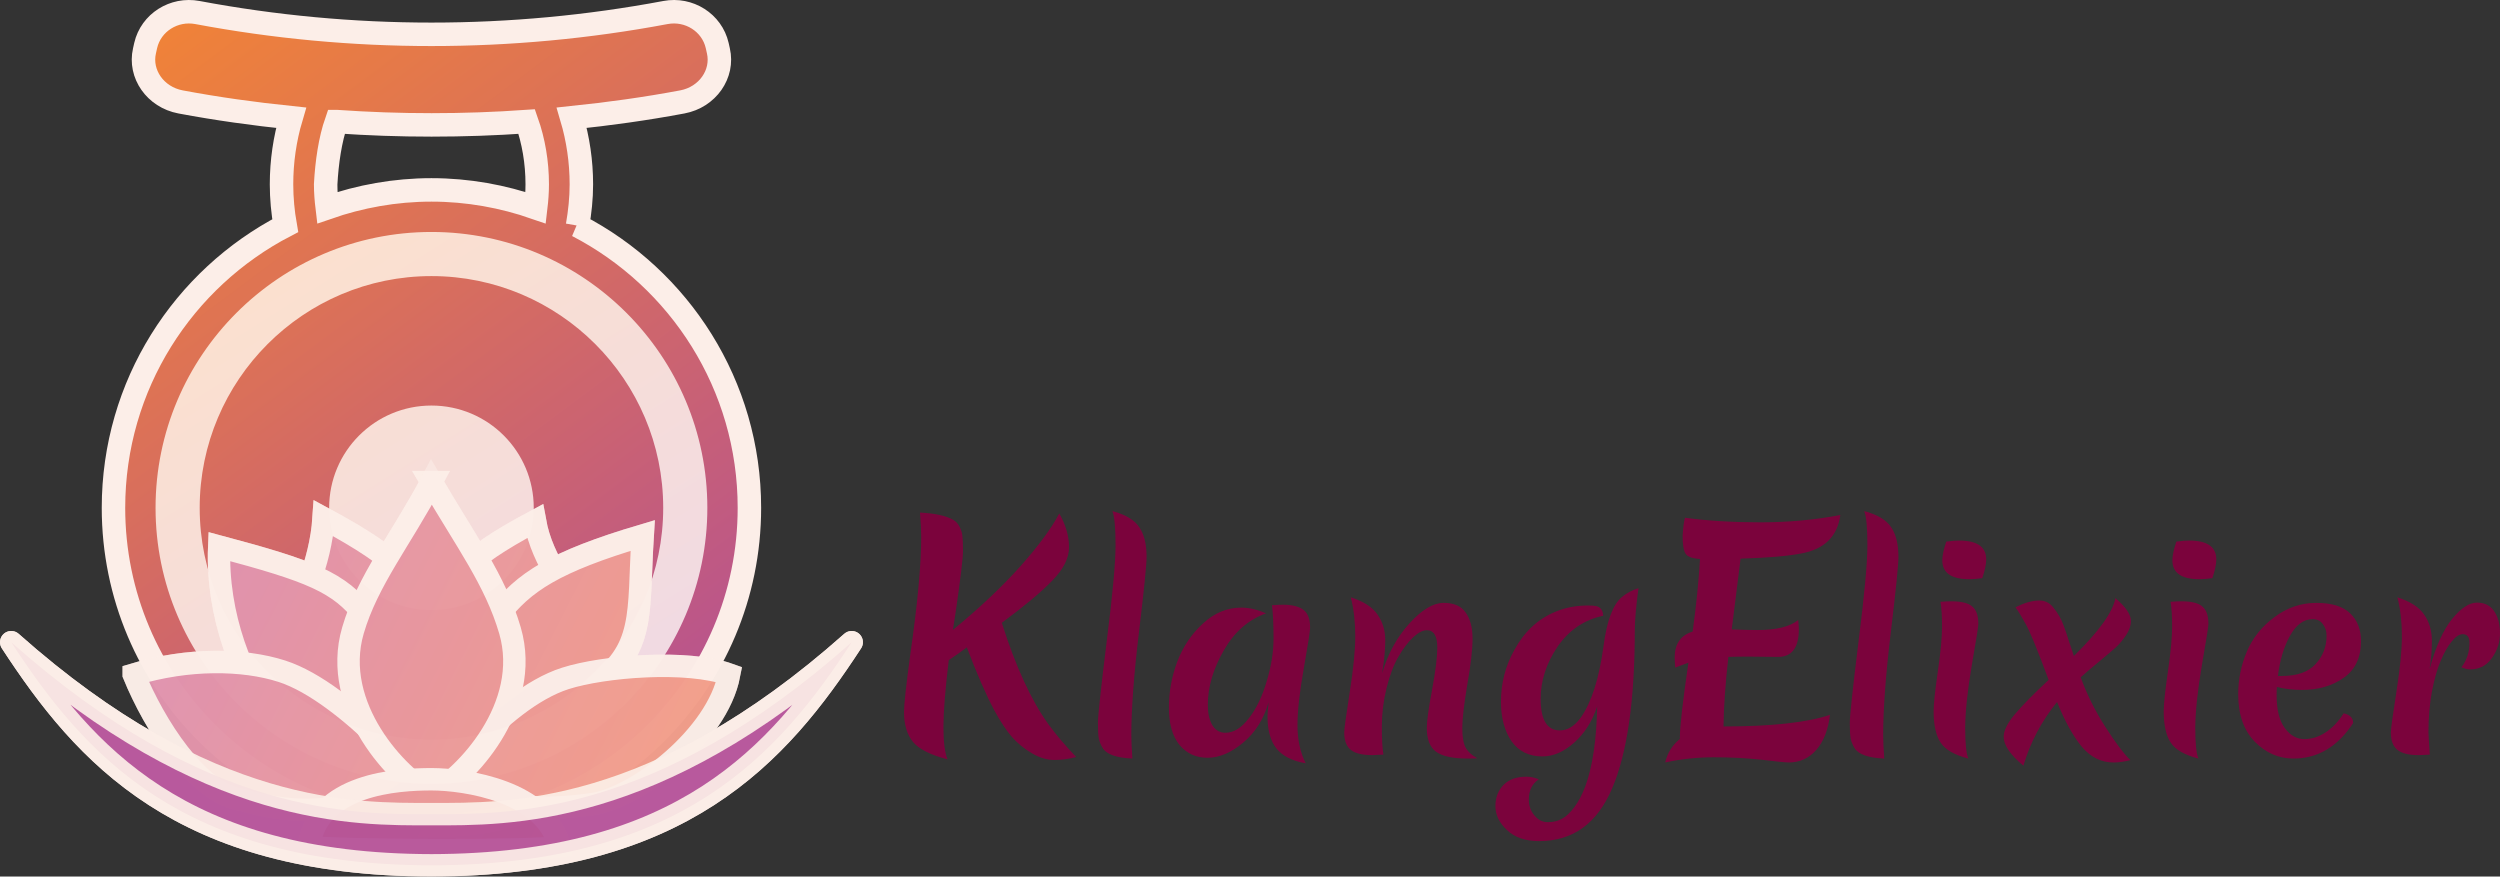
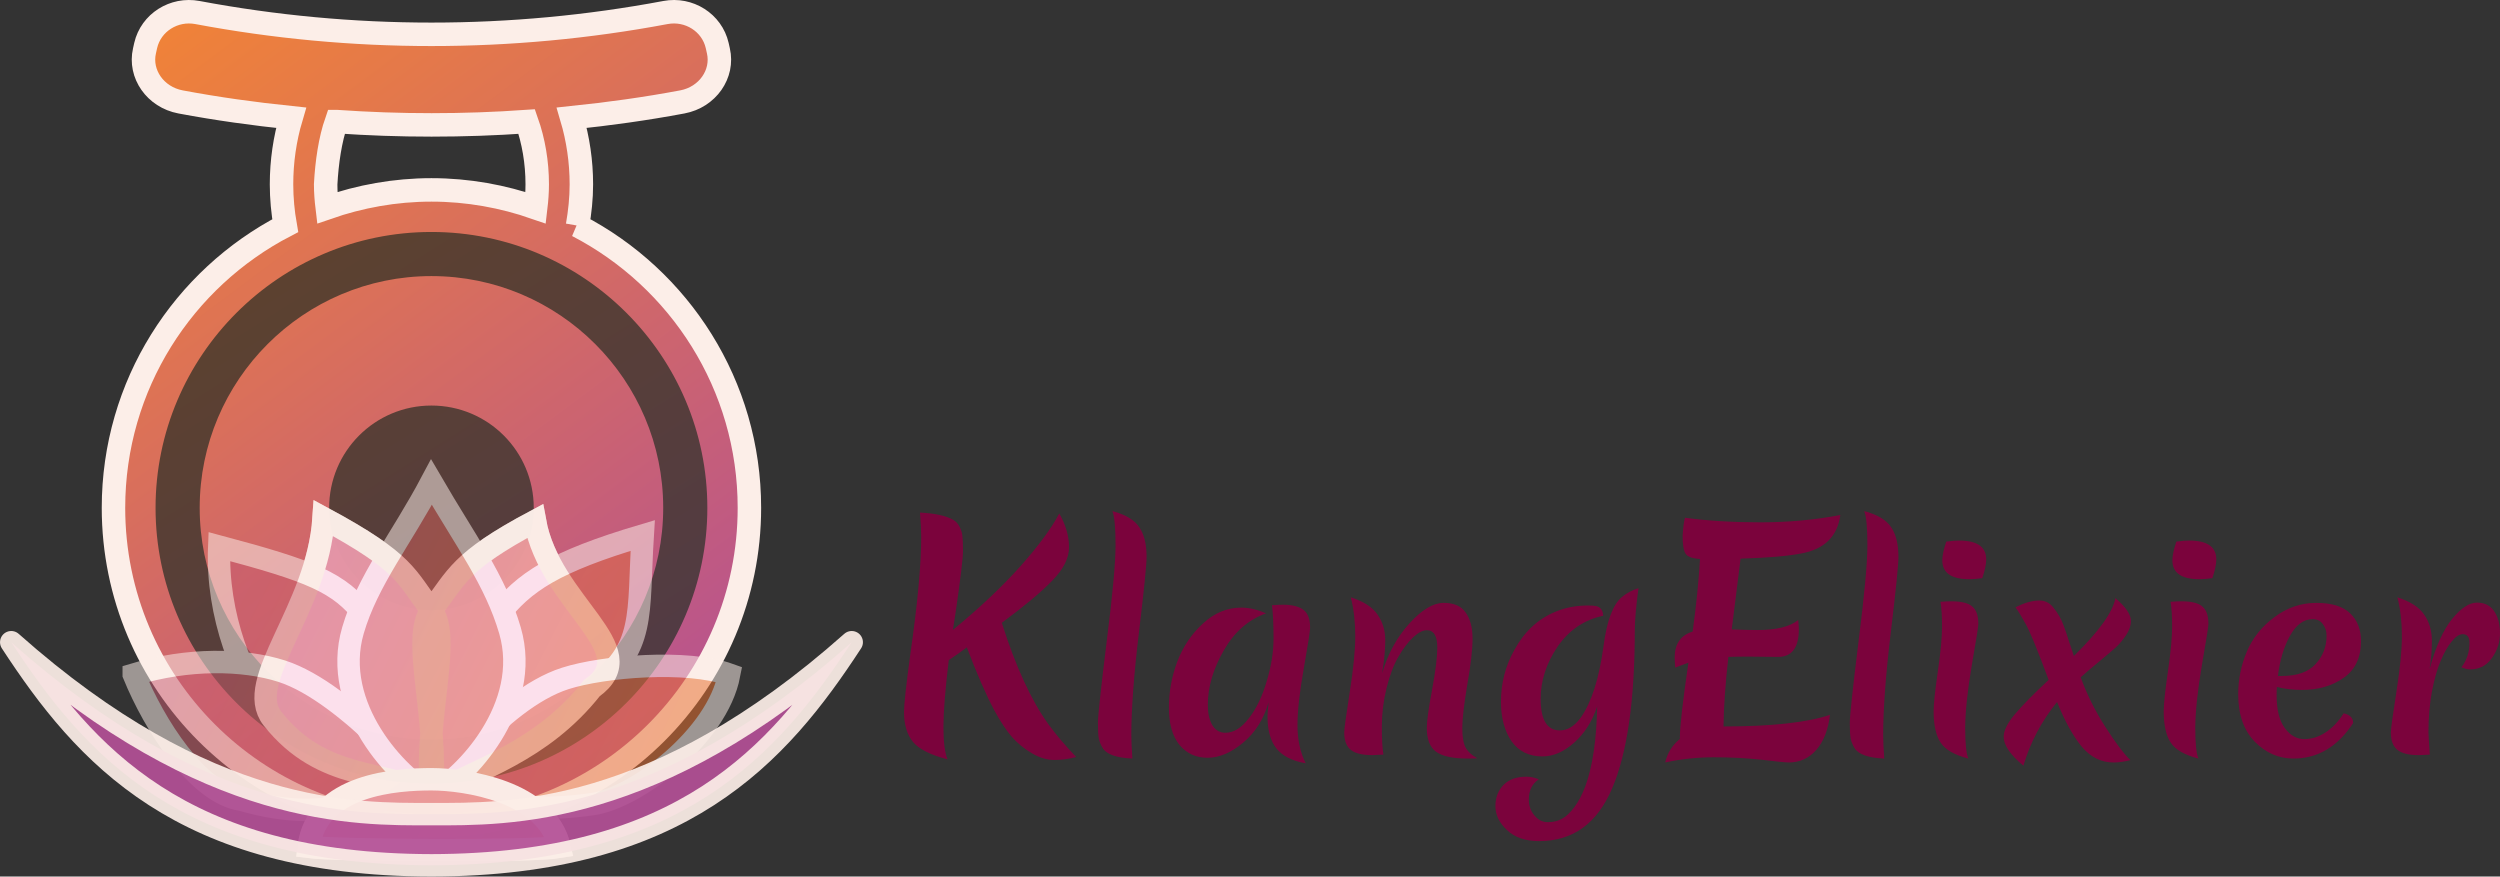
<svg xmlns="http://www.w3.org/2000/svg" xmlns:ns1="http://sodipodi.sourceforge.net/DTD/sodipodi-0.dtd" xmlns:ns2="http://www.inkscape.org/namespaces/inkscape" xmlns:xlink="http://www.w3.org/1999/xlink" height="118.028" width="336.632" version="1.1" id="svg65" ns1:docname="klangelixier-logo.svg" ns2:version="0.92.1 r15371">
  <rect width="100%" height="100%" fill="#333333" stroke="none" />
  <ns1:namedview pagecolor="#ffffff" bordercolor="#666666" borderopacity="1" objecttolerance="10" gridtolerance="10" guidetolerance="10" ns2:pageopacity="0" ns2:pageshadow="2" ns2:window-width="1920" ns2:window-height="1149" id="namedview67" showgrid="false" ns2:zoom="1.1303589" ns2:cx="361.62318" ns2:cy="13.613035" ns2:window-x="0" ns2:window-y="0" ns2:window-maximized="1" ns2:current-layer="svg65" fit-margin-top="0" fit-margin-left="0" fit-margin-right="0" fit-margin-bottom="0" />
  <defs id="defs21">
    <linearGradient id="b">
      <stop offset="0" stop-color="#f98a2a" id="stop2" />
      <stop offset="1" stop-color="#b34f96" id="stop4" />
    </linearGradient>
    <linearGradient id="a">
      <stop offset="0" stop-color="#f97a0e" id="stop7" />
      <stop offset="1" stop-color="#b34f96" id="stop9" />
    </linearGradient>
    <linearGradient xlink:href="#a" id="e" x1="893.065" y1="1177.436" x2="721.974" y2="1088.51" gradientUnits="userSpaceOnUse" />
    <linearGradient xlink:href="#b" id="d" gradientUnits="userSpaceOnUse" gradientTransform="matrix(0.64,0,0,0.64,259.78,-179.711)" x1="-391.352" y1="264.684" x2="-255.686" y2="446.655" />
    <linearGradient xlink:href="#a" id="c" gradientUnits="userSpaceOnUse" gradientTransform="matrix(0.64,0,0,0.64,259.78,-179.711)" x1="-344.66" y1="305.578" x2="-255.686" y2="446.655" />
    <linearGradient xlink:href="#a" id="g" gradientUnits="userSpaceOnUse" x1="896.631" y1="1177.436" x2="721.974" y2="1088.51" />
    <linearGradient xlink:href="#a" id="h" gradientUnits="userSpaceOnUse" x1="896.631" y1="1177.436" x2="721.974" y2="1088.51" />
    <linearGradient xlink:href="#a" id="i" gradientUnits="userSpaceOnUse" x1="896.631" y1="1177.436" x2="721.974" y2="1088.51" />
    <linearGradient xlink:href="#a" id="j" gradientUnits="userSpaceOnUse" x1="896.631" y1="1177.436" x2="721.974" y2="1088.51" />
    <linearGradient xlink:href="#a" id="k" gradientUnits="userSpaceOnUse" x1="896.631" y1="1177.436" x2="721.974" y2="1088.51" />
    <linearGradient xlink:href="#a" id="f" gradientUnits="userSpaceOnUse" x1="896.631" y1="1177.436" x2="721.974" y2="1088.51" />
    <linearGradient xlink:href="#a" id="k-2" gradientUnits="userSpaceOnUse" x1="896.631" y1="1177.436" x2="721.974" y2="1088.51" gradientTransform="matrix(1.05,0,0,1.05,-784.5,-251.901)" />
    <linearGradient xlink:href="#a" id="f-5" gradientUnits="userSpaceOnUse" x1="896.631" y1="1177.436" x2="721.974" y2="1088.51" gradientTransform="matrix(0.697,0,0,0.697,-500.42,-711.004)" />
    <linearGradient xlink:href="#b" id="d-1" gradientUnits="userSpaceOnUse" gradientTransform="matrix(0.64,0,0,0.64,57.039,-164.492)" x1="-391.352" y1="264.684" x2="-255.686" y2="446.655" />
    <linearGradient xlink:href="#a" id="c-8" gradientUnits="userSpaceOnUse" gradientTransform="matrix(0.64,0,0,0.64,57.039,-164.492)" x1="-344.66" y1="305.578" x2="-255.686" y2="446.655" />
    <linearGradient ns2:collect="always" xlink:href="#a" id="linearGradient5640" gradientUnits="userSpaceOnUse" gradientTransform="matrix(0.697,0,0,0.697,-500.42,-711.004)" x1="896.631" y1="1177.436" x2="721.974" y2="1088.51" />
    <linearGradient ns2:collect="always" xlink:href="#a" id="linearGradient5642" gradientUnits="userSpaceOnUse" gradientTransform="matrix(0.697,0,0,0.697,-500.42,-711.004)" x1="896.631" y1="1177.436" x2="721.974" y2="1088.51" />
    <linearGradient ns2:collect="always" xlink:href="#a" id="linearGradient5644" gradientUnits="userSpaceOnUse" gradientTransform="matrix(0.697,0,0,0.697,-500.42,-711.004)" x1="896.631" y1="1177.436" x2="721.974" y2="1088.51" />
    <linearGradient ns2:collect="always" xlink:href="#a" id="linearGradient5646" gradientUnits="userSpaceOnUse" gradientTransform="matrix(0.697,0,0,0.697,-500.42,-711.004)" x1="896.631" y1="1177.436" x2="721.974" y2="1088.51" />
  </defs>
  <g style="font-family:'Merienda One';letter-spacing:0;word-spacing:0;fill:#80003d;fill-opacity:0.939;stroke-width:0.2;stroke-opacity:0.953" id="g47" word-spacing="0" letter-spacing="0" transform="translate(0.007,-0.005)">
    <path ns2:connector-curvature="0" id="path45" style="line-height:25px;-inkscape-font-specification:'Merienda One';font-variant-ligatures:discretionary-ligatures historical-ligatures;font-variant-caps:normal;font-variant-numeric:normal;text-align:start" d="m 129.221,70.979 q 0.319,0.638 0.359,1.197 0.08,0.559 0.08,2.035 0,1.476 -0.997,8.298 l -0.359,2.314 q 5.386,-4.428 9.096,-8.577 3.71,-4.189 5.226,-7.101 1.317,2.314 1.317,4.548 0,2.194 -2.274,4.508 -2.234,2.314 -6.782,5.665 2.793,8.817 6.263,13.644 1.476,2.035 3.75,4.428 -1.476,0.399 -2.952,0.399 -1.476,0 -3.032,-0.918 -1.556,-0.918 -2.713,-2.234 -1.117,-1.317 -2.314,-3.511 -1.715,-3.231 -3.71,-8.497 -1.117,0.838 -2.434,1.715 -0.718,5.944 -0.718,9.016 0,3.032 0.559,4.348 -3.391,-0.878 -4.628,-2.314 -1.237,-1.476 -1.237,-4.069 0,-1.516 0.838,-7.7 1.476,-10.253 1.476,-15.878 0,-1.197 -0.16,-3.271 3.032,0.16 4.428,0.957 0.598,0.319 0.918,0.997 z m 19.25,29.75 q -0.425,-0.708 -0.531,-1.345 -0.106,-0.673 -0.106,-2.054 0,-1.381 1.168,-10.87 1.204,-9.489 1.204,-13.03 0,-3.541 -0.425,-4.603 2.656,0.708 3.612,2.16 0.991,1.416 0.991,4.037 0,1.558 -1.027,10.127 -1.027,8.569 -1.027,13.809 0,1.133 0.142,3.187 -3.222,-0.142 -4.001,-1.416 z m 14.157,-5.807 q 0,1.664 0.602,2.726 0.637,1.027 1.77,1.027 1.664,0 3.151,-1.947 1.523,-1.947 2.408,-4.992 0.921,-3.045 0.921,-5.772 0,-2.762 -0.212,-4.461 1.062,-0.071 1.487,-0.071 1.806,0 2.726,0.673 0.921,0.673 0.921,2.408 0,0.673 -0.85,5.488 -0.85,4.78 -0.85,7.684 0,2.868 1.098,5.099 -2.656,-0.46 -3.895,-1.947 -1.239,-1.523 -1.239,-4.355 0,-0.496 0.142,-1.912 -0.956,3.364 -3.399,5.417 -2.443,2.054 -4.816,2.054 -2.337,0 -3.789,-1.735 -1.416,-1.77 -1.416,-4.992 0,-3.222 1.133,-6.232 1.168,-3.045 3.47,-5.134 2.302,-2.124 5.134,-2.124 1.629,0 3.328,0.779 -3.576,1.275 -5.701,5.028 -2.124,3.718 -2.124,7.294 z m 31.753,-13.738 q 2.089,0 2.974,1.31 0.921,1.275 0.921,3.505 0,2.195 -0.708,6.196 -0.673,4.001 -0.673,5.842 0,1.806 0.46,2.656 0.46,0.814 1.558,1.416 -0.46,0.035 -1.31,0.035 -2.974,0 -4.249,-0.921 -1.239,-0.921 -1.239,-3.222 0,-1.31 0.708,-5.099 0.708,-3.824 0.708,-5.701 0,-2.337 -1.416,-2.337 -0.814,0 -1.841,0.956 -1.027,0.956 -1.983,2.62 -0.956,1.629 -1.593,4.214 -0.637,2.585 -0.637,5.17 0,2.549 0.212,3.789 -1.133,0.071 -1.487,0.071 -2.018,0 -2.903,-0.708 -0.885,-0.708 -0.885,-2.337 0,-0.708 0.744,-5.453 0.744,-4.745 0.744,-7.542 0,-2.833 -0.602,-5.205 2.585,0.814 3.612,2.337 1.027,1.487 1.027,3.435 0,1.912 -0.425,4.461 1.168,-3.966 3.682,-6.728 2.514,-2.762 4.603,-2.762 z m 19.473,0.354 q 0.673,0 1.027,0.071 0.921,0.177 0.991,1.31 -3.859,0.814 -6.161,4.178 -2.266,3.364 -2.266,7.011 0,4.249 2.585,4.249 1.558,0 2.797,-1.7 2.195,-3.08 3.08,-9.631 0.673,-5.17 2.514,-6.657 0.885,-0.744 2.195,-1.168 -0.496,3.753 -0.496,5.665 0,14.163 -3.045,21.28 -3.01,7.117 -9.843,7.117 -2.762,0 -4.32,-1.487 -1.558,-1.452 -1.558,-3.222 0,-1.735 1.098,-2.868 1.098,-1.098 3.08,-1.098 0.814,0 1.664,0.354 -1.345,0.885 -1.345,2.726 0,1.239 0.744,2.125 0.744,0.921 1.806,0.921 1.098,0 1.912,-0.46 0.814,-0.425 1.664,-1.558 0.85,-1.133 1.487,-2.833 1.452,-3.93 1.593,-10.729 -1.027,3.045 -3.116,4.886 -2.089,1.841 -4.249,1.841 -2.726,0 -4.178,-2.054 -1.416,-2.089 -1.416,-5.311 0,-3.753 1.806,-6.975 2.018,-3.718 5.594,-5.17 1.983,-0.814 4.355,-0.814 z m 25.567,6.92 -3.944,-0.041 q -1.808,0 -2.753,0.041 -0.616,5.464 -0.657,9.367 9.655,0 14.338,-1.561 -0.37,3.04 -1.849,4.725 -1.479,1.684 -3.698,1.684 -0.657,0 -3.698,-0.37 -2.999,-0.329 -6.368,-0.329 -3.369,0 -6.573,0.698 0.452,-1.931 1.972,-3.163 v -0.164 q 0,-2.219 1.15,-10.107 -1.027,0.37 -1.767,0.657 -0.082,-0.904 -0.082,-1.356 0,-2.753 2.424,-3.492 0.74,-5.423 0.986,-9.778 -1.52,-0.082 -1.931,-0.698 -0.411,-0.616 -0.411,-2.424 0.123,-1.849 0.329,-2.424 4.601,0.616 10.148,0.616 5.587,0 10.764,-0.986 -0.575,4.314 -5.259,5.177 -2.753,0.534 -8.176,0.698 -0.041,0.452 -1.191,9.532 2.465,0.082 3.41,0.082 3.903,0 5.546,-1.356 0.082,0.822 0.082,1.232 0,3.739 -2.794,3.739 z M 249.709,100.729 q -0.425,-0.708 -0.531,-1.345 -0.106,-0.673 -0.106,-2.054 0,-1.381 1.168,-10.87 1.204,-9.489 1.204,-13.03 0,-3.541 -0.425,-4.603 2.656,0.708 3.612,2.16 0.991,1.416 0.991,4.037 0,1.558 -1.027,10.127 -1.027,8.569 -1.027,13.809 0,1.133 0.142,3.187 -3.222,-0.142 -4.001,-1.416 z m 16.671,-16.712 q 0,0.531 -0.885,5.594 -0.85,5.028 -0.885,8.321 0,3.258 0.425,4.214 -2.762,-0.708 -3.718,-2.124 -0.956,-1.452 -0.956,-4.214 0,-1.487 0.567,-5.382 0.567,-3.895 0.567,-6.055 0,-2.16 -0.212,-3.328 0.779,-0.071 1.452,-0.071 2.054,0 2.833,0.708 0.814,0.673 0.814,2.337 z m 0.531,-6.161 q -0.991,0.142 -1.735,0.142 -3.647,0 -3.647,-2.549 0,-0.921 0.531,-2.514 0.991,-0.142 1.735,-0.142 3.647,0 3.647,2.549 0,0.921 -0.531,2.514 z m 17.68,24.821 q -2.479,0 -4.284,-2.124 -1.77,-2.16 -3.328,-6.019 -3.116,3.824 -4.532,8.569 -2.656,-2.195 -2.656,-3.895 0,-1.239 1.523,-3.045 1.558,-1.841 4.532,-4.603 -2.266,-6.126 -3.116,-7.577 -0.814,-1.487 -1.346,-2.195 1.77,-0.921 3.222,-0.921 1.168,0 1.912,0.991 0.885,1.098 1.346,2.372 0.46,1.239 0.673,1.983 0.248,0.708 0.708,2.124 5.063,-4.957 5.594,-7.79 2.089,1.77 2.089,3.08 0,0.921 -0.637,1.877 -0.637,0.956 -1.346,1.629 -0.708,0.637 -2.337,1.983 -1.593,1.31 -2.443,2.089 1.239,3.435 3.328,6.692 2.089,3.258 3.364,4.461 -1.275,0.319 -2.266,0.319 z M 297.362,84.016 q 0,0.531 -0.885,5.594 -0.85,5.028 -0.885,8.321 0,3.258 0.425,4.214 -2.762,-0.708 -3.718,-2.124 -0.956,-1.452 -0.956,-4.214 0,-1.487 0.567,-5.382 0.567,-3.895 0.567,-6.055 0,-2.16 -0.212,-3.328 0.779,-0.071 1.452,-0.071 2.054,0 2.833,0.708 0.814,0.673 0.814,2.337 z m 0.531,-6.161 q -0.991,0.142 -1.735,0.142 -3.647,0 -3.647,-2.549 0,-0.921 0.531,-2.514 0.991,-0.142 1.735,-0.142 3.647,0 3.647,2.549 0,0.921 -0.531,2.514 z m 12.014,15.048 q -1.7,0 -3.328,-0.389 -0.035,0.354 -0.035,1.098 0,2.939 1.098,4.426 1.098,1.487 2.62,1.487 1.523,0 2.903,-0.921 1.381,-0.921 2.408,-2.549 1.275,0.283 1.275,1.31 -3.116,4.78 -8.038,4.78 -2.974,0 -5.205,-2.266 -2.231,-2.302 -2.231,-6.373 0,-3.045 1.168,-5.771 1.169,-2.762 3.718,-4.638 2.549,-1.912 5.63,-1.912 3.116,0 4.568,1.416 1.452,1.416 1.452,3.718 0,3.328 -2.337,4.957 -2.301,1.629 -5.665,1.629 z m 1.487,-9.525 q -1.806,0 -3.045,2.231 -1.239,2.231 -1.629,5.417 h 0.531 q 3.08,0 4.532,-1.593 1.487,-1.593 1.487,-3.824 0,-0.921 -0.496,-1.558 -0.46,-0.673 -1.381,-0.673 z m 15.74,6.728 q 1.275,-4.603 3.045,-6.763 1.806,-2.195 3.328,-2.195 1.558,0 2.337,1.169 0.779,1.133 0.779,2.974 0,1.806 -1.098,3.328 -1.062,1.523 -2.939,1.523 -0.496,0 -1.168,-0.283 1.098,-1.381 1.098,-3.328 0,-1.133 -0.921,-1.133 -0.673,0 -1.452,0.956 -0.779,0.921 -1.487,2.585 -0.708,1.629 -1.204,4.214 -0.46,2.549 -0.46,5.453 0,0.354 0.177,3.01 -1.133,0.071 -1.452,0.071 -2.018,0 -2.903,-0.708 -0.885,-0.708 -0.885,-2.337 0,-0.708 0.744,-5.453 0.744,-4.745 0.744,-7.542 0,-2.833 -0.602,-5.205 2.585,0.814 3.612,2.337 1.027,1.487 1.027,3.505 0,1.983 -0.319,3.824 z" />
  </g>
  <g id="g5666" transform="translate(202.741,-15.22)">
-     <path ns1:nodetypes="csccccccccccscssscccscsccc" d="m -124.976,45.6 c 0.319,-1.821 0.517,-3.679 0.517,-5.559 0,-3.082 -0.454,-6.117 -1.296,-8.965 4.984,-0.517 9.954,-1.206 14.892,-2.133 3.403,-0.638 5.568,-3.778 4.855,-6.876 -0.054,-0.24 -0.107,-0.478 -0.16,-0.717 -0.713,-3.1 -3.819,-5.033 -6.957,-4.445 -20.833,3.916 -42.213,3.916 -63.044,0 -3.138,-0.586 -6.244,1.345 -6.957,4.445 -0.054,0.24 -0.107,0.478 -0.16,0.717 -0.713,3.096 1.452,6.236 4.855,6.876 4.936,0.927 9.904,1.616 14.886,2.133 -0.84,2.839 -1.288,5.857 -1.288,8.965 0,1.88 0.178,3.748 0.497,5.568 -13.729,7.131 -23.125,21.453 -23.125,37.993 0,23.646 19.169,42.815 42.815,42.815 23.646,0 42.815,-19.169 42.815,-42.815 0,-16.548 -9.405,-30.876 -23.147,-38.003 z m -6.842,-14.009 c 0.925,2.621 1.416,5.503 1.416,8.45 0,1.062 -0.081,2.112 -0.204,3.152 -4.404,-1.531 -9.114,-2.403 -14.039,-2.403 -4.922,0 -9.633,0.872 -14.035,2.403 -0.125,-1.04 -0.21,-2.09 -0.21,-3.15 -0.38,-14.004 16.07,-7.711 27.071,-8.452 z" id="path23-1" ns2:connector-curvature="0" style="fill:#ffffff;stroke-width:0.2;stroke-opacity:0.953" />
    <path ns1:nodetypes="csccccccccccscsssccccscscscc" d="m -124.975,45.602 c 0.319,-1.821 0.517,-3.679 0.517,-5.559 0,-3.082 -0.454,-6.117 -1.296,-8.965 4.984,-0.517 9.954,-1.206 14.892,-2.133 3.403,-0.638 5.568,-3.778 4.855,-6.876 -0.054,-0.24 -0.107,-0.478 -0.16,-0.717 -0.713,-3.1 -3.819,-5.033 -6.957,-4.445 -20.833,3.916 -42.213,3.916 -63.044,0 -3.138,-0.586 -6.244,1.345 -6.957,4.445 -0.054,0.24 -0.107,0.478 -0.16,0.717 -0.713,3.096 1.452,6.236 4.855,6.876 4.936,0.927 9.904,1.616 14.886,2.133 -0.84,2.839 -1.288,5.858 -1.288,8.965 0,1.88 0.178,3.748 0.497,5.568 -13.73,7.131 -23.125,21.453 -23.125,37.993 0,23.646 19.169,42.815 42.815,42.815 23.646,0 42.815,-19.169 42.815,-42.815 0,-16.548 -9.405,-30.876 -23.147,-38.003 z m -32.463,-14.009 c 8.532,0.598 17.089,0.598 25.621,0 0.925,2.621 1.416,5.503 1.416,8.45 0,1.062 -0.081,2.112 -0.204,3.152 -4.404,-1.531 -9.114,-2.403 -14.039,-2.403 -4.922,0 -9.633,0.872 -14.035,2.403 -0.125,-1.04 -0.21,-2.09 -0.21,-3.15 0,-2.979 0.519,-5.83 1.45,-8.451 z" id="path25-3" style="opacity:0.219;fill:url(#c-8);stroke-width:0.133;stroke-opacity:0.953" ns2:connector-curvature="0" />
    <path d="m -144.645,52.396 c -17.208,0 -31.207,13.999 -31.207,31.207 0,17.208 13.999,31.207 31.207,31.207 17.208,0 31.207,-13.999 31.207,-31.207 0,-17.206 -13.999,-31.207 -31.207,-31.207 z m 0,44.982 c -7.609,0 -13.775,-6.166 -13.775,-13.775 0,-7.609 6.166,-13.775 13.775,-13.775 7.609,0 13.775,6.167 13.775,13.775 0,7.609 -6.167,13.775 -13.775,13.775 z m 19.67,-51.776 c 0.319,-1.821 0.517,-3.679 0.517,-5.559 0,-3.082 -0.454,-6.117 -1.296,-8.965 4.984,-0.517 9.954,-1.206 14.892,-2.133 3.403,-0.638 5.568,-3.778 4.855,-6.876 -0.054,-0.24 -0.107,-0.478 -0.16,-0.717 -0.713,-3.1 -3.819,-5.033 -6.957,-4.445 -20.833,3.916 -42.213,3.916 -63.044,0 -3.138,-0.586 -6.244,1.345 -6.957,4.445 -0.054,0.24 -0.107,0.478 -0.16,0.717 -0.713,3.096 1.452,6.236 4.855,6.876 4.936,0.927 9.904,1.616 14.886,2.133 -0.84,2.839 -1.288,5.858 -1.288,8.965 0,1.88 0.178,3.748 0.497,5.568 -13.73,7.131 -23.125,21.453 -23.125,37.993 0,23.646 19.169,42.815 42.815,42.815 23.646,0 42.815,-19.169 42.815,-42.815 0,-16.548 -9.405,-30.876 -23.147,-38.003 z m -32.463,-14.009 c 8.532,0.598 17.089,0.598 25.621,0 0.925,2.621 1.416,5.503 1.416,8.45 0,1.062 -0.081,2.112 -0.204,3.152 -4.404,-1.531 -9.114,-2.403 -14.039,-2.403 -4.922,0 -9.633,0.872 -14.035,2.403 -0.125,-1.04 -0.21,-2.09 -0.21,-3.15 0,-2.979 0.519,-5.83 1.45,-8.451 z m 12.793,89.162 c -20.484,0 -37.15,-16.665 -37.15,-37.15 0,-20.484 16.665,-37.15 37.15,-37.15 20.484,0 37.15,16.665 37.15,37.15 0,20.484 -16.663,37.15 -37.15,37.15 z" id="path27-3" style="fill:url(#d-1);stroke-width:0.133;stroke-opacity:0.953" ns2:connector-curvature="0" />
    <path ns1:nodetypes="csccccccccccscsssccccscsccc" d="m -124.975,45.6 c 0.319,-1.821 0.517,-3.679 0.517,-5.559 0,-3.082 -0.454,-6.117 -1.296,-8.965 4.984,-0.517 9.954,-1.206 14.892,-2.133 3.403,-0.638 5.568,-3.778 4.855,-6.876 -0.054,-0.24 -0.107,-0.478 -0.16,-0.717 -0.713,-3.1 -3.819,-5.033 -6.957,-4.445 -20.833,3.916 -42.213,3.916 -63.044,0 -3.138,-0.586 -6.244,1.345 -6.957,4.445 -0.054,0.24 -0.107,0.478 -0.16,0.717 -0.713,3.096 1.452,6.236 4.855,6.876 4.936,0.927 9.904,1.616 14.886,2.133 -0.84,2.839 -1.288,5.858 -1.288,8.965 0,1.88 0.178,3.748 0.497,5.568 -13.73,7.131 -23.125,21.453 -23.125,37.993 0,23.646 19.169,42.815 42.815,42.815 23.646,0 42.815,-19.169 42.815,-42.815 0,-16.548 -9.405,-30.876 -23.147,-38.003 z m -32.463,-14.009 c 8.532,0.598 17.089,0.598 25.621,0 0.925,2.621 1.416,5.503 1.416,8.45 0,1.062 -0.081,2.112 -0.204,3.152 -4.404,-1.531 -9.114,-2.403 -14.039,-2.403 -4.923,0 -9.633,0.872 -14.035,2.403 -0.125,-1.04 -0.21,-2.09 -0.21,-3.15 0.16,-2.984 0.606,-6.024 1.45,-8.452 z" id="path29-3" ns2:connector-curvature="0" style="fill:none;stroke:#fceee8;stroke-width:3.16;stroke-opacity:1" />
    <g transform="translate(-202.74,15.219)" id="g43-7" style="opacity:0.959;fill:#ffd5f6;stroke:#fceee8;stroke-width:4.331;stroke-opacity:1">
-       <path d="m 43.57,69.778 c -0.81,12.303 -10.84,21.962 -6.885,26.974 6.824,8.649 15.288,6.804 21.408,10.276 -1.075,-10.212 2.882,-21.122 7e-4,-24.87 C 54.603,77.618 54.793,75.834 43.57,69.778 Z m 14.523,37.25 c 6.12,-3.471 14.781,-5.728 21.606,-14.377 7.327,-5.185 -5.652,-11.292 -7.666,-22.482 -10.246,5.47 -10.448,7.449 -13.939,11.989 -2.881,3.747 1.075,14.658 -7e-4,24.87 z" id="path31-9" ns2:connector-curvature="0" style="stroke-width:3.019" />
-       <path d="m 29.516,73.597 c -0.396,9.265 3.214,18.142 7.17,23.154 6.824,8.649 15.288,6.804 21.408,10.276 C 57.018,96.815 52.041,86.661 49.16,82.914 45.67,78.374 41.843,76.891 29.516,73.597 Z m 28.578,33.43 c 6.12,-3.471 14.781,-5.728 21.606,-14.377 7.327,-5.185 6.173,-9.898 6.84,-20.548 -11.904,3.537 -16.02,6.272 -19.511,10.812 -2.881,3.747 -7.86,13.901 -8.935,24.114 z" id="path33-8" ns2:connector-curvature="0" style="stroke-width:3.019" />
-       <path d="m 18.006,90.82 c 2.768,6.785 8.629,16.038 14.513,16.872 12.996,3.768 16.898,-1.625 25.575,-0.665 0,0 -11.136,-13.762 -20.171,-16.656 -5.15,-1.649 -12.601,-1.775 -19.917,0.448 z m 40.088,16.208 c 8.677,-0.961 8.87,3.065 21.67,1.251 5.884,-0.834 16.823,-9.111 18.419,-17.458 -5.642,-2.028 -16.915,-1.121 -22.065,0.528 -9.036,2.893 -18.025,15.679 -18.025,15.679 z" id="path35-6" ns2:connector-curvature="0" style="stroke-width:3.019" />
-       <path d="m 58.093,64.918 c -4.093,7.712 -8.596,13.208 -10.569,19.968 -3.008,10.304 6.127,19.835 10.569,22.141 4.442,-2.306 13.579,-11.837 10.571,-22.141 C 66.692,78.126 62.738,72.906 58.093,64.918 Z" id="path37-7" ns2:connector-curvature="0" style="stroke-width:3.019" />
+       <path d="m 43.57,69.778 c -0.81,12.303 -10.84,21.962 -6.885,26.974 6.824,8.649 15.288,6.804 21.408,10.276 -1.075,-10.212 2.882,-21.122 7e-4,-24.87 C 54.603,77.618 54.793,75.834 43.57,69.778 Z m 14.523,37.25 c 6.12,-3.471 14.781,-5.728 21.606,-14.377 7.327,-5.185 -5.652,-11.292 -7.666,-22.482 -10.246,5.47 -10.448,7.449 -13.939,11.989 -2.881,3.747 1.075,14.658 -7e-4,24.87 " id="path31-9" ns2:connector-curvature="0" style="stroke-width:3.019" />
      <path d="m 58.093,104.928 c -4.506,7e-4 -15.434,0.589 -16.526,9.12 3.598,0.472 29.961,0.664 33.775,0 -1.748,-7.547 -12.741,-9.119 -17.247,-9.12 z" id="path39-0" ns2:connector-curvature="0" style="stroke-width:3.019" />
-       <path d="m 1.509,86.473 c 9.869,15.114 22.848,29.982 56.572,30.043 0.009,0 0.018,3e-5 0.027,0 33.724,-0.062 46.703,-14.93 56.572,-30.043 -26.541,23.587 -46.276,23.152 -56.584,23.152 -10.309,0 -30.045,0.435 -56.587,-23.152 z" id="path41-4" ns2:connector-curvature="0" style="stroke-width:3.019;stroke-linecap:round;stroke-linejoin:round" />
    </g>
    <g transform="translate(-202.741,15.22)" style="opacity:0.528" id="g4773">
      <path d="M 43.573,69.779 C 42.762,82.083 32.733,91.741 36.688,96.753 43.512,105.402 51.976,103.558 58.096,107.029 57.021,96.817 60.978,85.907 58.097,82.159 54.606,77.619 54.796,75.835 43.573,69.779 Z m 14.524,37.25 c 6.12,-3.471 14.781,-5.728 21.606,-14.377 7.327,-5.185 -5.652,-11.293 -7.666,-22.482 -10.246,5.47 -10.448,7.449 -13.939,11.989 -2.881,3.747 1.074,14.658 -6.97e-4,24.87 z" id="path49-8" style="fill:url(#linearGradient5640);stroke:#fceee8;stroke-width:3.019;stroke-opacity:1" ns2:connector-curvature="0" />
      <path d="m 29.518,73.599 c -0.396,9.265 3.214,18.142 7.17,23.154 6.824,8.649 15.288,6.804 21.408,10.276 C 57.021,96.817 52.044,86.663 49.163,82.915 45.672,78.375 41.846,76.893 29.518,73.599 Z m 28.578,33.43 c 6.12,-3.471 14.781,-5.728 21.606,-14.377 7.327,-5.185 6.173,-9.898 6.84,-20.548 -11.904,3.537 -16.02,6.272 -19.511,10.812 -2.881,3.747 -7.86,13.901 -8.935,24.114 z" id="path51-4" style="fill:url(#linearGradient5642);stroke:#fceee8;stroke-width:3.019;stroke-opacity:1" ns2:connector-curvature="0" />
      <path d="m 18.008,90.821 c 2.768,6.785 8.629,16.038 14.513,16.872 12.996,3.768 16.898,-1.625 25.575,-0.665 0,0 -11.136,-13.762 -20.171,-16.656 -5.15,-1.649 -12.601,-1.775 -19.917,0.448 z m 40.088,16.208 c 8.677,-0.961 8.87,3.065 21.67,1.251 5.884,-0.834 16.823,-9.111 18.419,-17.458 -5.642,-2.028 -16.915,-1.121 -22.065,0.528 -9.036,2.893 -18.025,15.679 -18.025,15.679 z" id="path53-8" style="fill:url(#linearGradient5644);stroke:#fceee8;stroke-width:3.019;stroke-opacity:1" ns2:connector-curvature="0" />
      <path d="M 58.096,64.92 C 54.004,72.631 49.5,78.127 47.527,84.888 44.519,95.192 53.654,104.723 58.096,107.029 62.538,104.723 71.675,95.192 68.668,84.888 66.694,78.127 62.741,72.908 58.096,64.92 Z" id="path55-1" style="fill:url(#linearGradient5646);stroke:#fceee8;stroke-width:3.019;stroke-opacity:1" ns2:connector-curvature="0" />
      <path d="m 58.096,104.93 c -4.506,7e-4 -15.434,0.589 -16.526,9.12 3.598,0.472 29.961,0.664 33.775,0 -1.748,-7.547 -12.741,-9.119 -17.247,-9.12 z" id="path57-6" style="fill:url(#f-5);stroke:#fceee8;stroke-width:3.019;stroke-opacity:1" ns2:connector-curvature="0" />
    </g>
    <path ns2:connector-curvature="0" style="opacity:0.923;fill:url(#k-2);stroke:#fceee8;stroke-width:3.019;stroke-linecap:round;stroke-linejoin:round;stroke-opacity:1" id="path59-8" d="m -201.228,101.696 c 9.869,15.114 22.848,29.982 56.573,30.043 0.009,0 0.018,2e-5 0.027,0 33.725,-0.062 46.704,-14.93 56.573,-30.043 -26.541,23.587 -46.276,23.152 -56.585,23.152 -10.309,0 -30.046,0.435 -56.587,-23.152 z" />
  </g>
</svg>